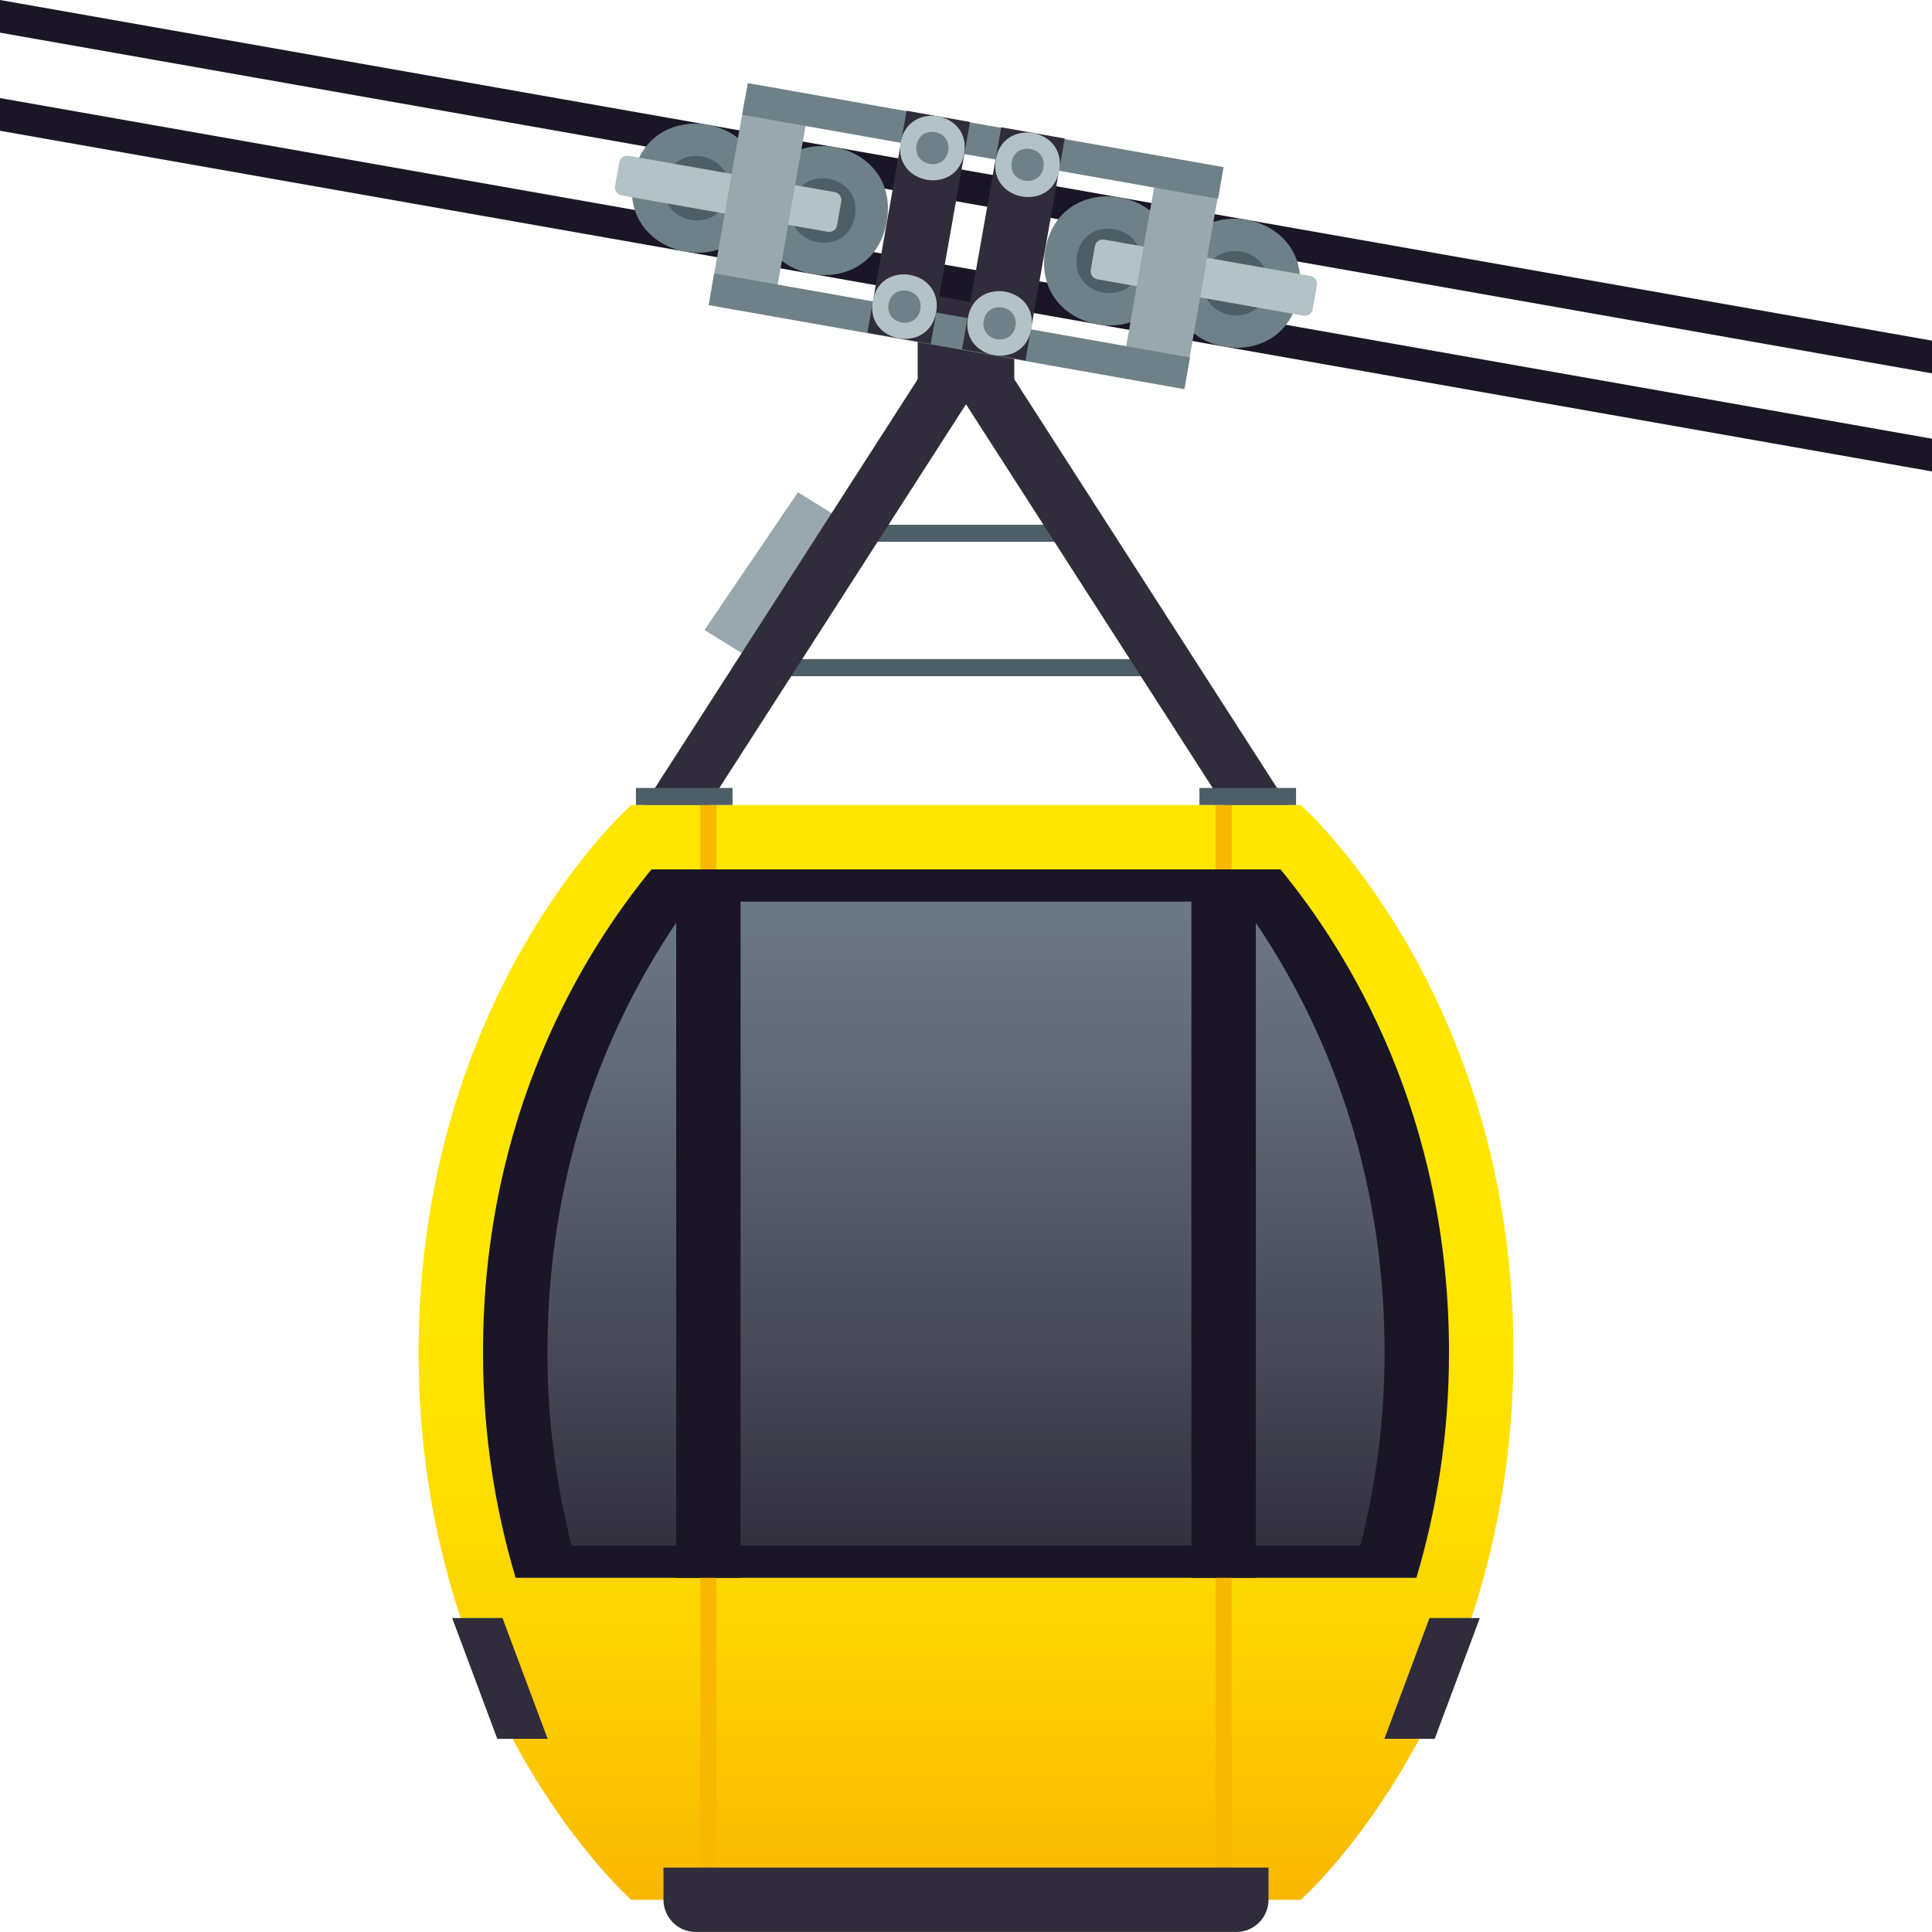
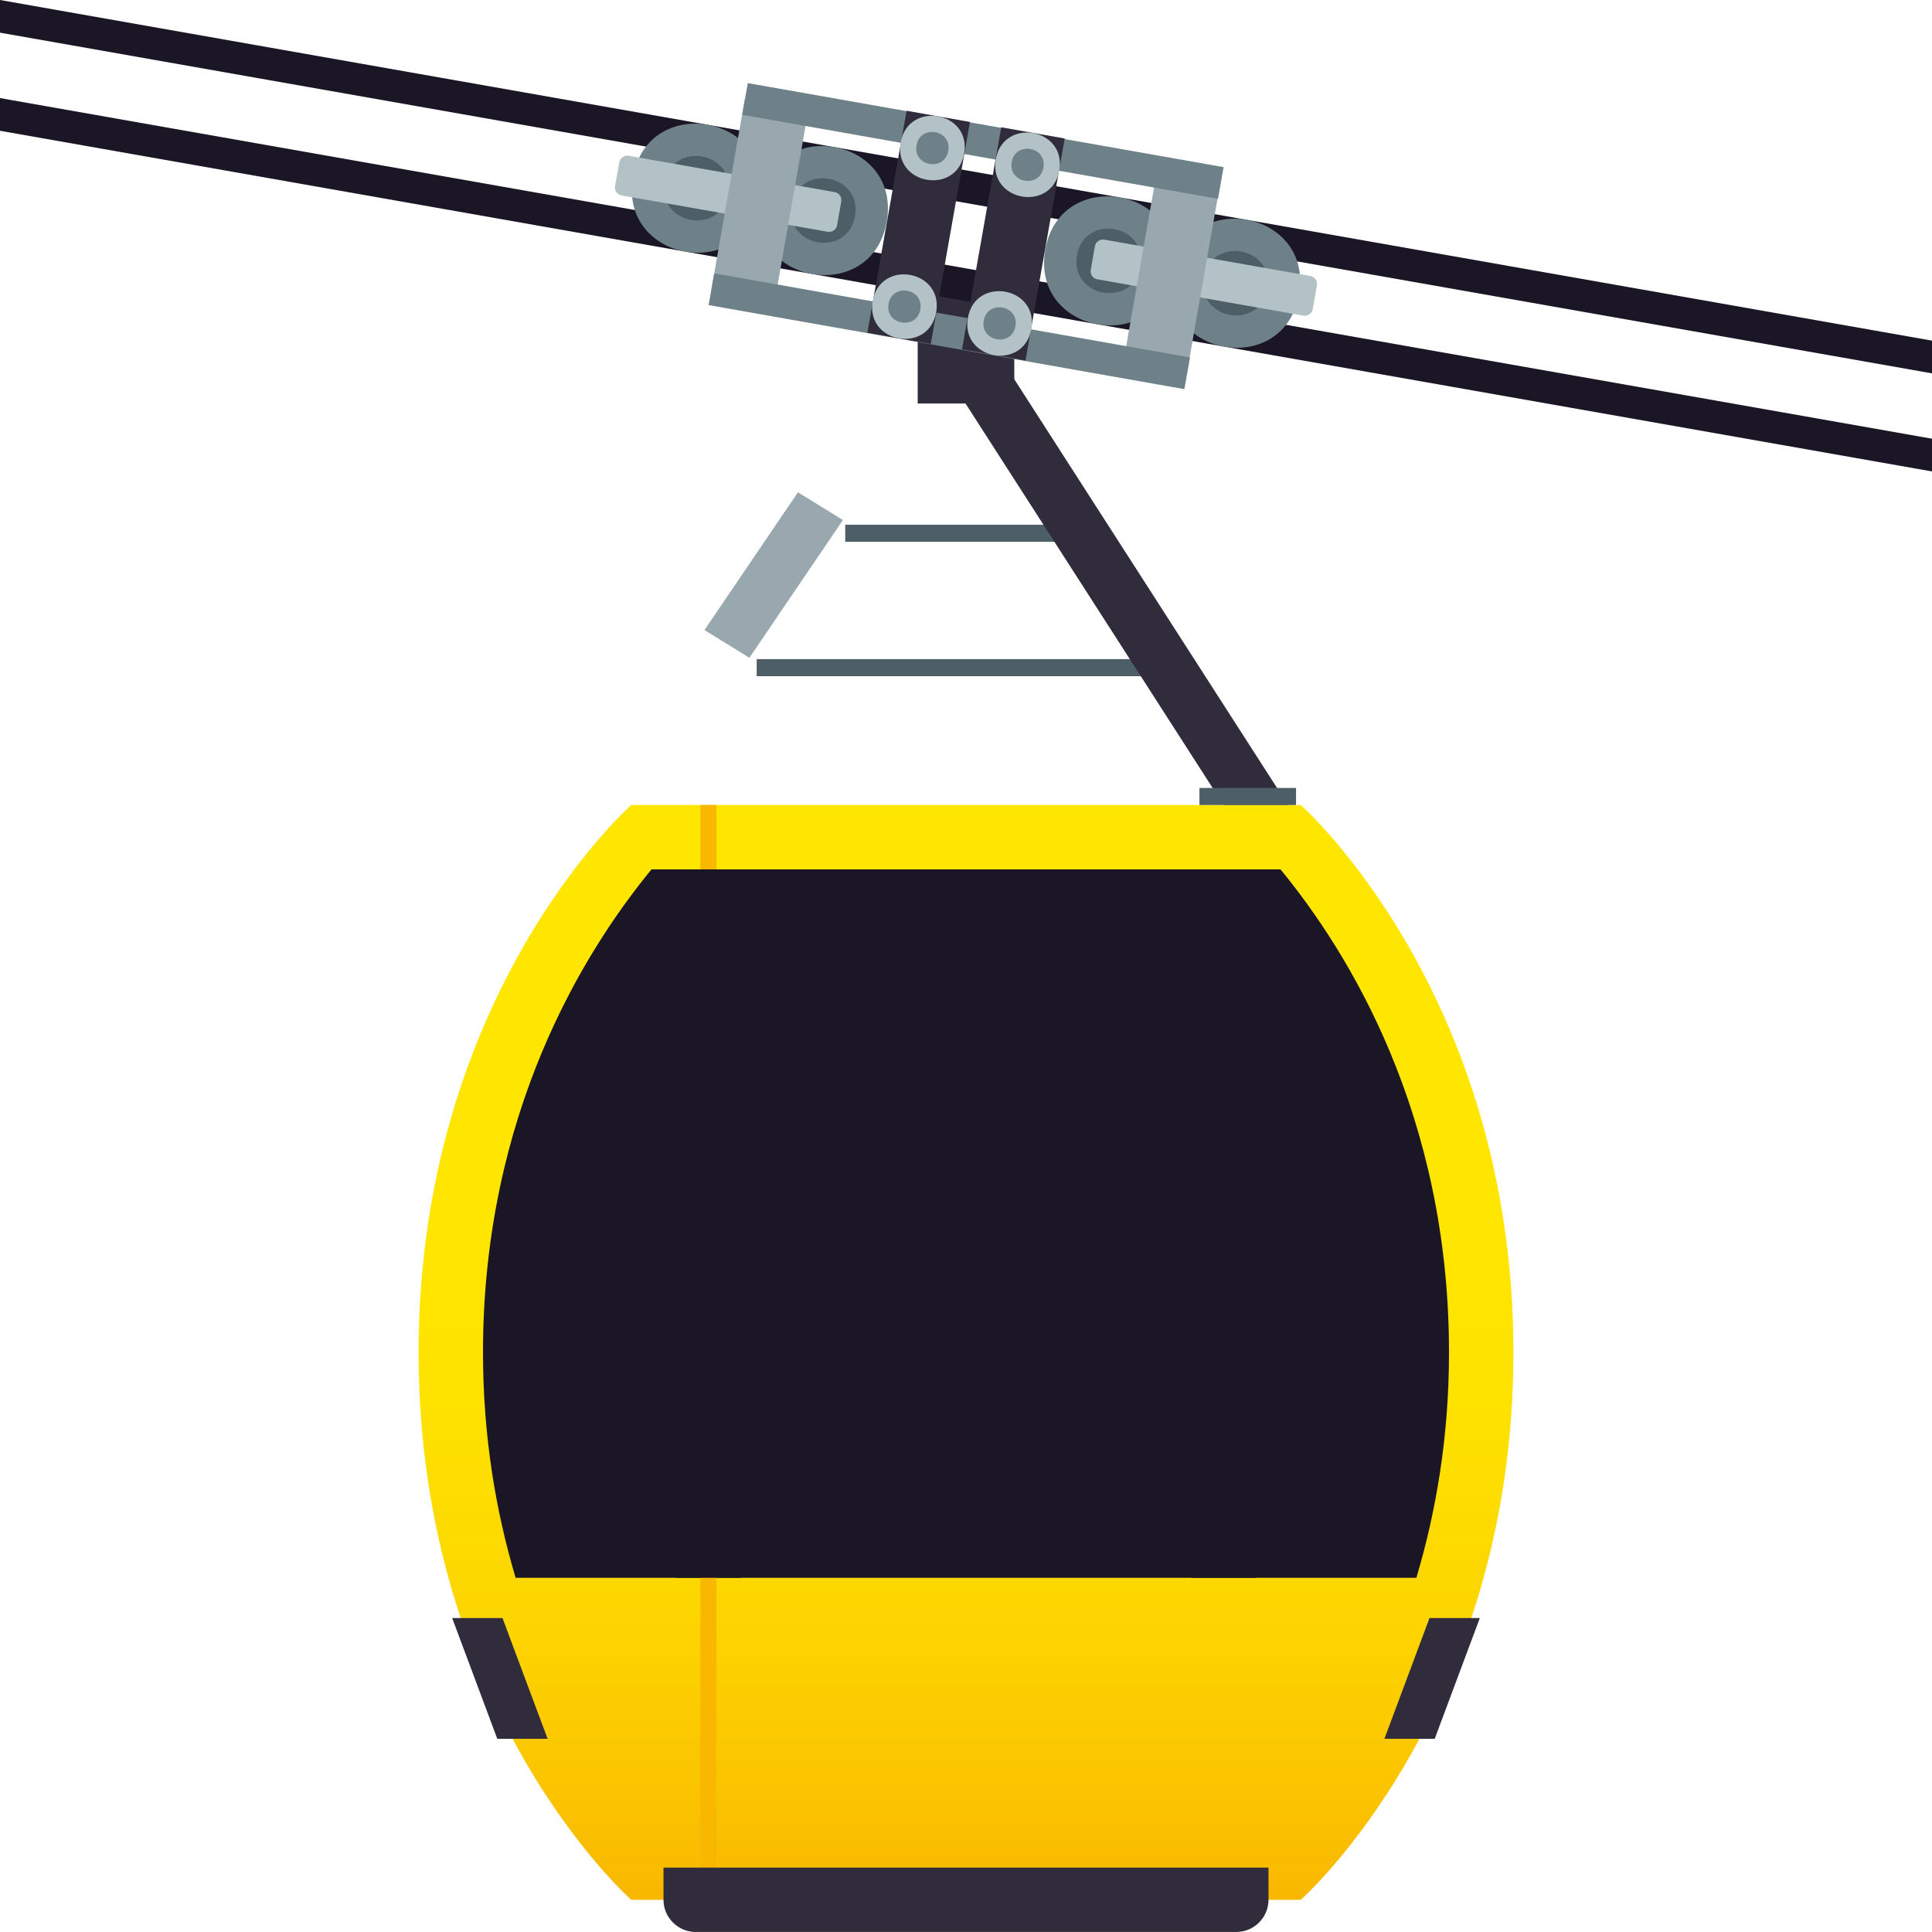
<svg xmlns="http://www.w3.org/2000/svg" xmlns:ns1="http://ns.adobe.com/AdobeSVGViewerExtensions/3.0/" version="1.1" id="Layer_1" x="0px" y="0px" width="64px" height="64px" viewBox="0 0 64 64" enable-background="new 0 0 64 64" xml:space="preserve">
  <polygon fill="#99A8AE" points="24.825,21.79 23.336,20.871 26.433,16.307 27.922,17.227 " />
  <rect x="30.4" y="9.6" fill="#302C3B" width="3.199" height="3.766" />
  <rect x="25.066" y="21.834" fill="#4E5E67" width="13.867" height="0.566" />
  <rect x="28" y="17.383" fill="#4E5E67" width="7.467" height="0.565" />
-   <polygon fill="#302C3B" points="23.467,26.667 21.333,26.667 30.934,11.733 33.066,11.733 " />
  <polygon fill="#302C3B" points="42.667,26.667 40.533,26.667 30.934,11.733 33.066,11.733 " />
  <linearGradient id="SVGID_1_" gradientUnits="userSpaceOnUse" x1="32.001" y1="62.934" x2="32.001" y2="26.668">
    <stop offset="0" style="stop-color:#F9B700" />
    <stop offset="0.052" style="stop-color:#FABE00" />
    <stop offset="0.246" style="stop-color:#FDD400" />
    <stop offset="0.432" style="stop-color:#FEE100" />
    <stop offset="0.6" style="stop-color:#FFE600" />
    <ns1:midPointStop offset="0" style="stop-color:#F9B700" />
    <ns1:midPointStop offset="0.313" style="stop-color:#F9B700" />
    <ns1:midPointStop offset="0.6" style="stop-color:#FFE600" />
  </linearGradient>
  <path fill="url(#SVGID_1_)" d="M43.089,26.667H20.911c-0.001,0.001-7.044,6.219-7.044,18.133c0,11.915,7.043,18.133,7.044,18.134  h22.178c0.001-0.001,7.045-6.219,7.045-18.134C50.134,32.886,43.09,26.668,43.089,26.667z" />
  <path fill="#1A1626" d="M48,44.8c0-7.883-3.326-13.255-5.581-16H21.581C19.326,31.545,16,36.917,16,44.8  c0,2.813,0.434,5.296,1.081,7.467h29.838C47.566,50.096,48,47.612,48,44.8z" />
  <linearGradient id="SVGID_2_" gradientUnits="userSpaceOnUse" x1="32.001" y1="52.267" x2="32.001" y2="28.801">
    <stop offset="0" style="stop-color:#302C3B" />
    <stop offset="0.293" style="stop-color:#454754" />
    <stop offset="0.756" style="stop-color:#636D78" />
    <stop offset="1" style="stop-color:#6E7B85" />
    <ns1:midPointStop offset="0" style="stop-color:#302C3B" />
    <ns1:midPointStop offset="0.436" style="stop-color:#302C3B" />
    <ns1:midPointStop offset="1" style="stop-color:#6E7B85" />
  </linearGradient>
-   <path fill="url(#SVGID_2_)" d="M45.867,44.8c0-6.968-2.598-11.969-4.759-14.933H22.892c-2.161,2.964-4.758,7.965-4.758,14.933  c0,2.368,0.317,4.489,0.802,6.4h26.129C45.549,49.289,45.867,47.168,45.867,44.8z" />
  <rect x="23.2" y="26.667" fill="#F9B700" width="0.533" height="36.267" />
  <rect x="22.4" y="28.8" fill="#1A1626" width="2.133" height="23.467" />
-   <rect x="40.267" y="26.667" fill="#F9B700" width="0.533" height="36.267" />
  <rect x="39.467" y="28.8" fill="#1A1626" width="2.133" height="23.467" />
  <path fill="#302C3B" d="M42.021,61.867H21.979v1.066c0,0.586,0.479,1.066,1.066,1.066h17.91c0.587,0,1.066-0.48,1.066-1.066V61.867z  " />
  <polygon fill="#302C3B" points="47.527,57.6 45.86,57.6 47.354,53.6 49.021,53.6 " />
  <polygon fill="#302C3B" points="16.473,57.6 18.14,57.6 16.646,53.6 14.979,53.6 " />
-   <rect x="21.066" y="26.102" fill="#4E5E67" width="3.2" height="0.565" />
  <rect x="39.733" y="26.102" fill="#4E5E67" width="3.2" height="0.565" />
  <polygon fill="#1A1626" points="64,15.617 0,4.332 0,3.249 64,14.533 " />
  <polygon fill="#1A1626" points="64,12.368 0,1.082 0,0 64,11.284 " />
  <path fill="#6E8189" d="M25.172,6.604c-0.494,2.802-4.695,2.061-4.202-0.741C21.465,3.062,25.666,3.803,25.172,6.604z" />
  <path fill="#4E5E67" d="M24.122,6.419c-0.247,1.401-2.348,1.03-2.102-0.37C22.268,4.648,24.369,5.019,24.122,6.419z" />
  <path fill="#6E8189" d="M29.374,7.345c-0.494,2.802-4.696,2.062-4.202-0.74S29.868,4.544,29.374,7.345z" />
  <path fill="#4E5E67" d="M28.323,7.16c-0.247,1.4-2.347,1.029-2.101-0.37C26.47,5.39,28.57,5.76,28.323,7.16z" />
  <path fill="#B3C2C6" d="M27.729,7.462c-0.026,0.145-0.165,0.241-0.31,0.216l-6.828-1.204c-0.145-0.025-0.242-0.164-0.217-0.309  l0.14-0.788c0.025-0.145,0.165-0.241,0.309-0.217l6.828,1.204c0.145,0.025,0.241,0.165,0.217,0.31L27.729,7.462z" />
  <rect x="24.105" y="3.404" transform="matrix(0.985 0.173 -0.173 0.985 1.522 -4.255)" fill="#99A8AE" width="2.134" height="6.401" />
  <path fill="#6E8189" d="M38.828,9.013c-0.494,2.801,3.707,3.543,4.202,0.74C43.524,6.951,39.322,6.211,38.828,9.013z" />
  <path fill="#4E5E67" d="M39.878,9.198c-0.247,1.399,1.854,1.77,2.102,0.369C42.227,8.168,40.125,7.797,39.878,9.198z" />
  <path fill="#6E8189" d="M34.626,8.271c-0.493,2.803,3.708,3.543,4.202,0.742C39.322,6.211,35.12,5.47,34.626,8.271z" />
  <path fill="#4E5E67" d="M35.677,8.456c-0.246,1.401,1.854,1.771,2.101,0.371S35.924,7.057,35.677,8.456z" />
  <path fill="#B3C2C6" d="M36.133,8.942c-0.025,0.146,0.071,0.284,0.216,0.31l6.828,1.204c0.145,0.025,0.284-0.071,0.309-0.217  l0.14-0.787c0.025-0.145-0.072-0.283-0.217-0.31L36.58,7.938c-0.145-0.024-0.283,0.072-0.31,0.217L36.133,8.942z" />
  <rect x="37.761" y="5.812" transform="matrix(-0.985 -0.173 0.173 -0.985 75.505 24.622)" fill="#99A8AE" width="2.134" height="6.4" />
  <rect x="24.555" y="4.124" transform="matrix(0.985 0.174 -0.174 0.985 1.303 -5.582)" fill="#6E8189" width="16.001" height="1.066" />
  <rect x="23.444" y="10.426" transform="matrix(0.985 0.174 -0.174 0.985 2.381 -5.293)" fill="#6E8189" width="16.001" height="1.067" />
  <rect x="32.509" y="4.353" transform="matrix(-0.985 -0.174 0.174 -0.985 65.234 21.887)" fill="#302C3B" width="2.134" height="7.467" />
  <path fill="#B3C2C6" d="M32.988,5.275c-0.246,1.399,1.854,1.771,2.102,0.369C35.337,4.244,33.235,3.873,32.988,5.275z" />
  <path fill="#6E8189" d="M33.514,5.368c-0.123,0.698,0.927,0.884,1.05,0.184C34.688,4.853,33.638,4.667,33.514,5.368z" />
  <path fill="#B3C2C6" d="M32.063,10.528c-0.248,1.399,1.854,1.771,2.1,0.371C34.41,9.497,32.31,9.127,32.063,10.528z" />
  <path fill="#6E8189" d="M32.588,10.621c-0.124,0.699,0.927,0.884,1.05,0.186C33.762,10.105,32.711,9.92,32.588,10.621z" />
  <rect x="29.358" y="3.798" transform="matrix(0.985 0.174 -0.174 0.985 1.775 -5.18)" fill="#302C3B" width="2.132" height="7.466" />
  <path fill="#B3C2C6" d="M31.938,5.09c-0.247,1.399-2.348,1.03-2.101-0.371S32.186,3.688,31.938,5.09z" />
  <path fill="#6E8189" d="M31.412,4.997c-0.122,0.7-1.174,0.515-1.05-0.186C30.485,4.111,31.536,4.296,31.412,4.997z" />
  <path fill="#B3C2C6" d="M31.012,10.343c-0.247,1.4-2.348,1.03-2.102-0.371C29.157,8.571,31.259,8.941,31.012,10.343z" />
  <path fill="#6E8189" d="M30.486,10.25c-0.124,0.7-1.174,0.515-1.051-0.186C29.56,9.364,30.609,9.55,30.486,10.25z" />
</svg>